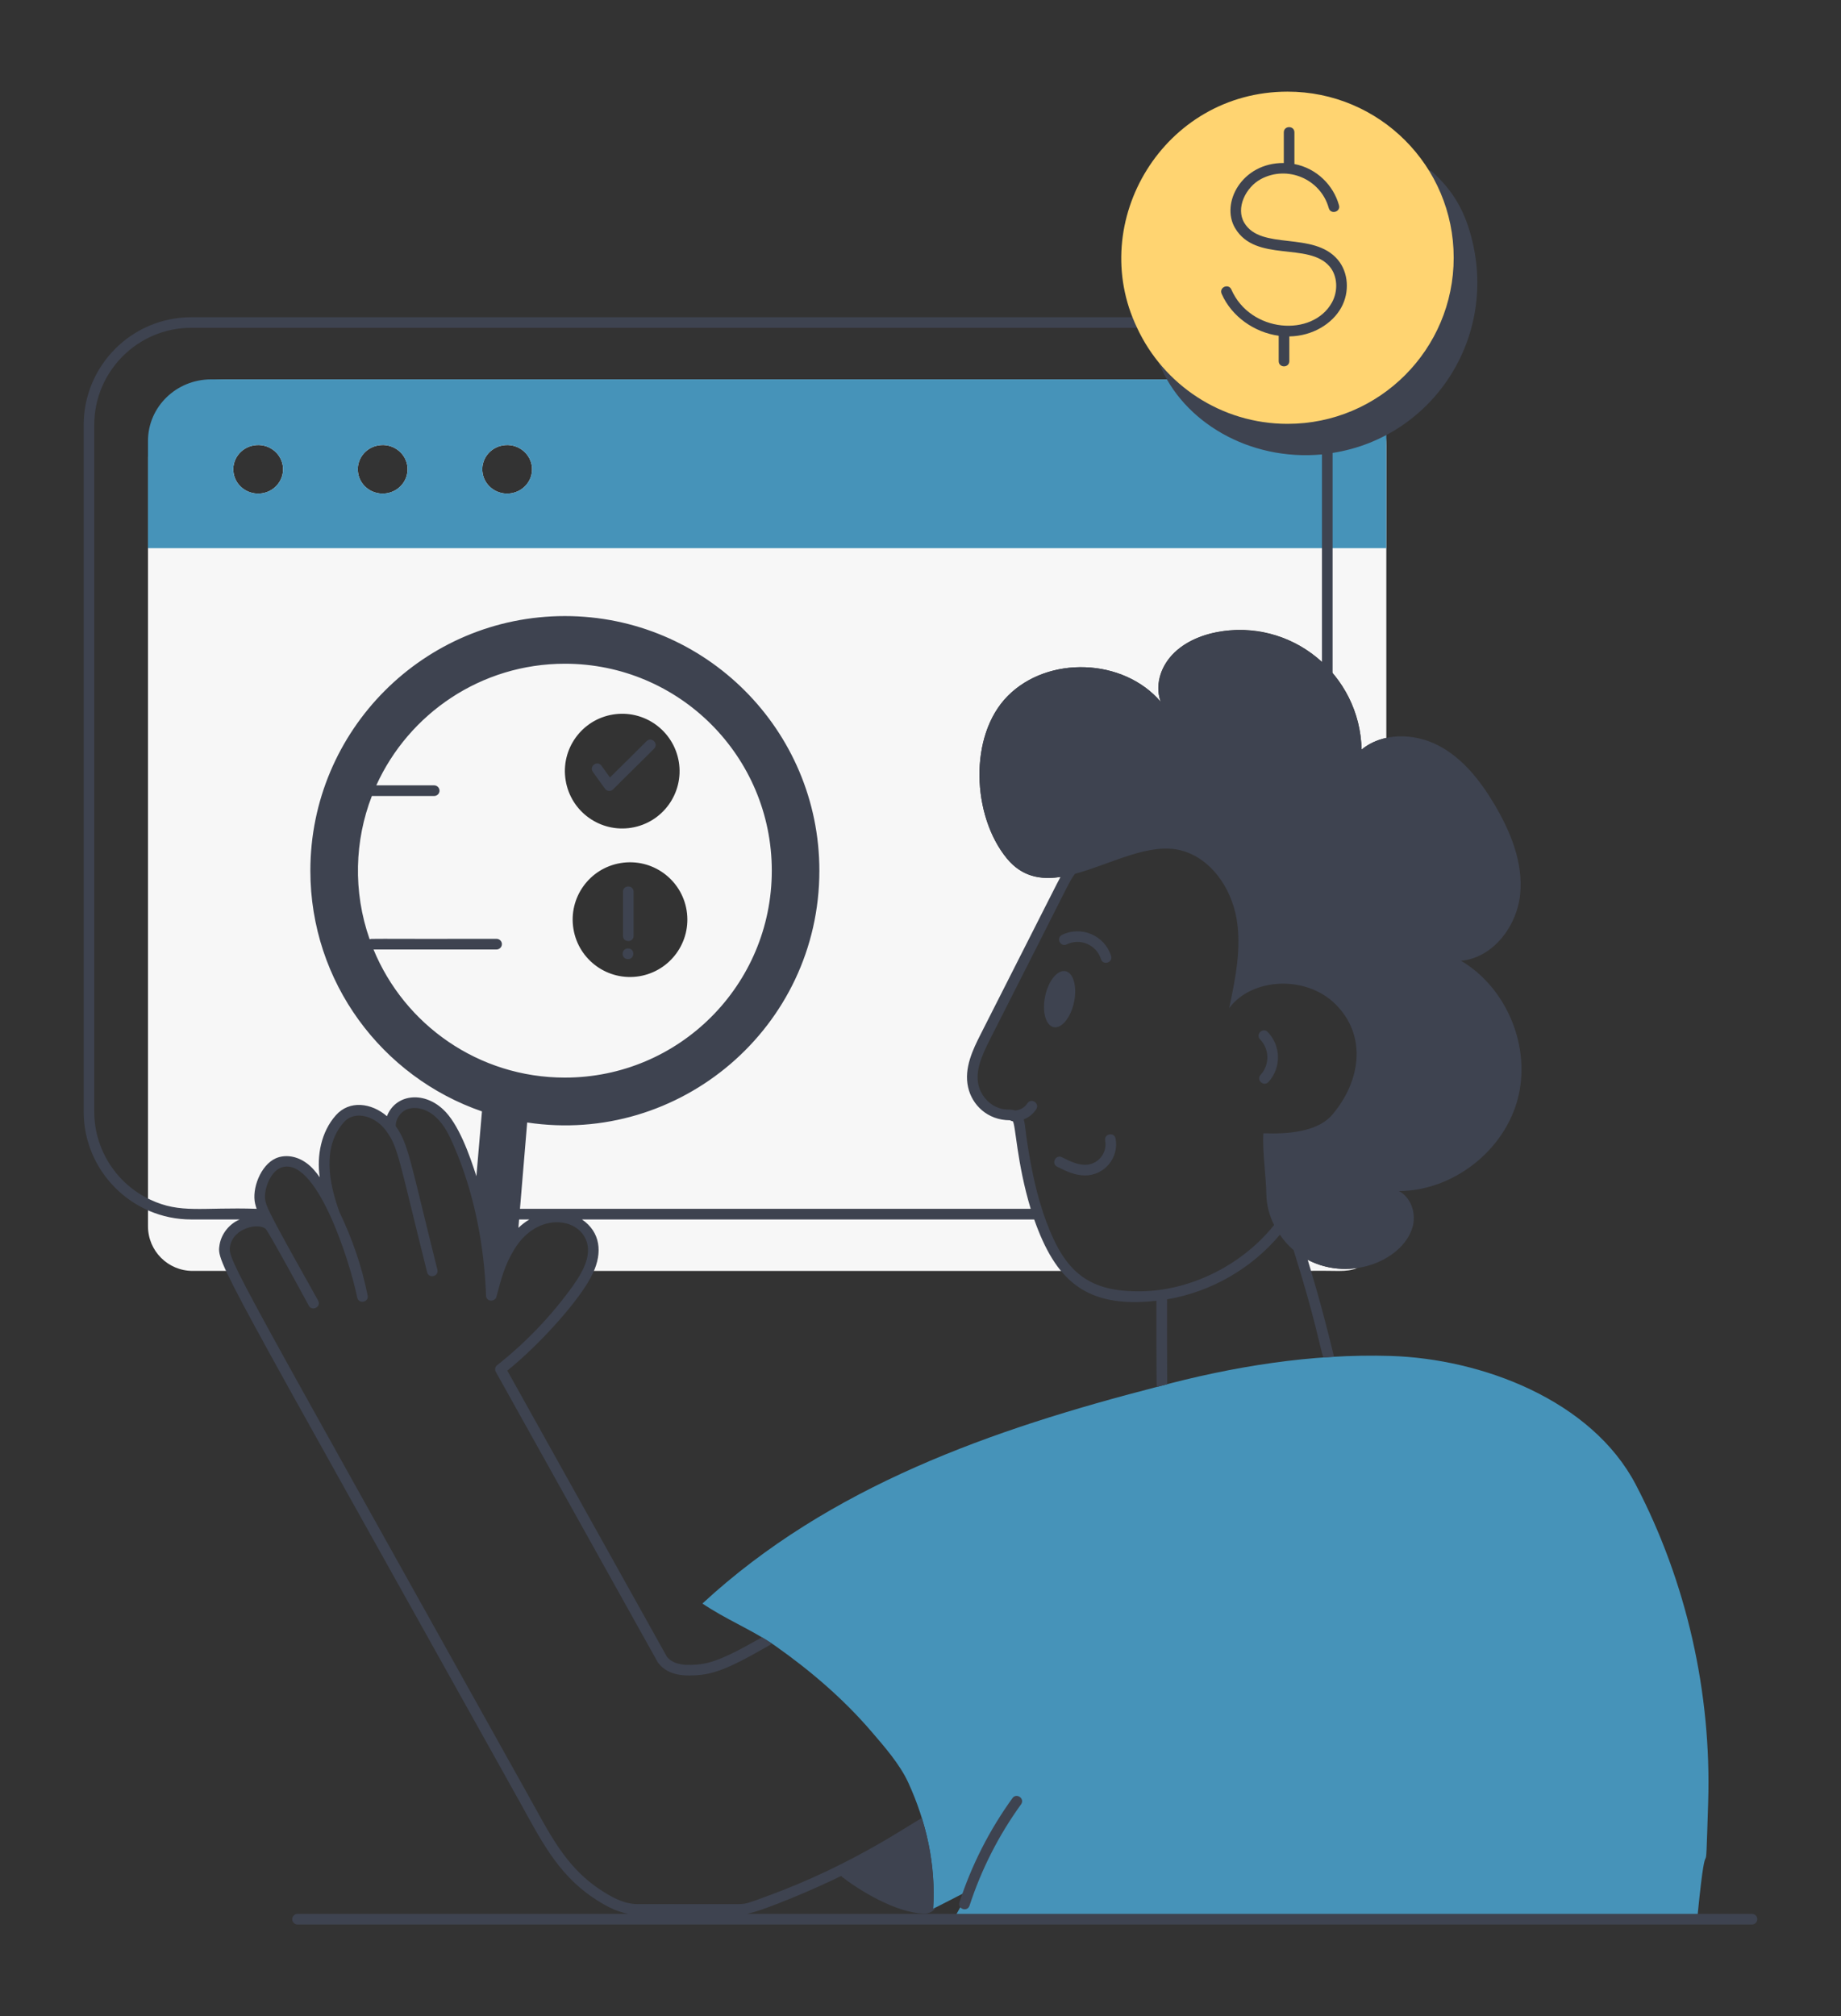
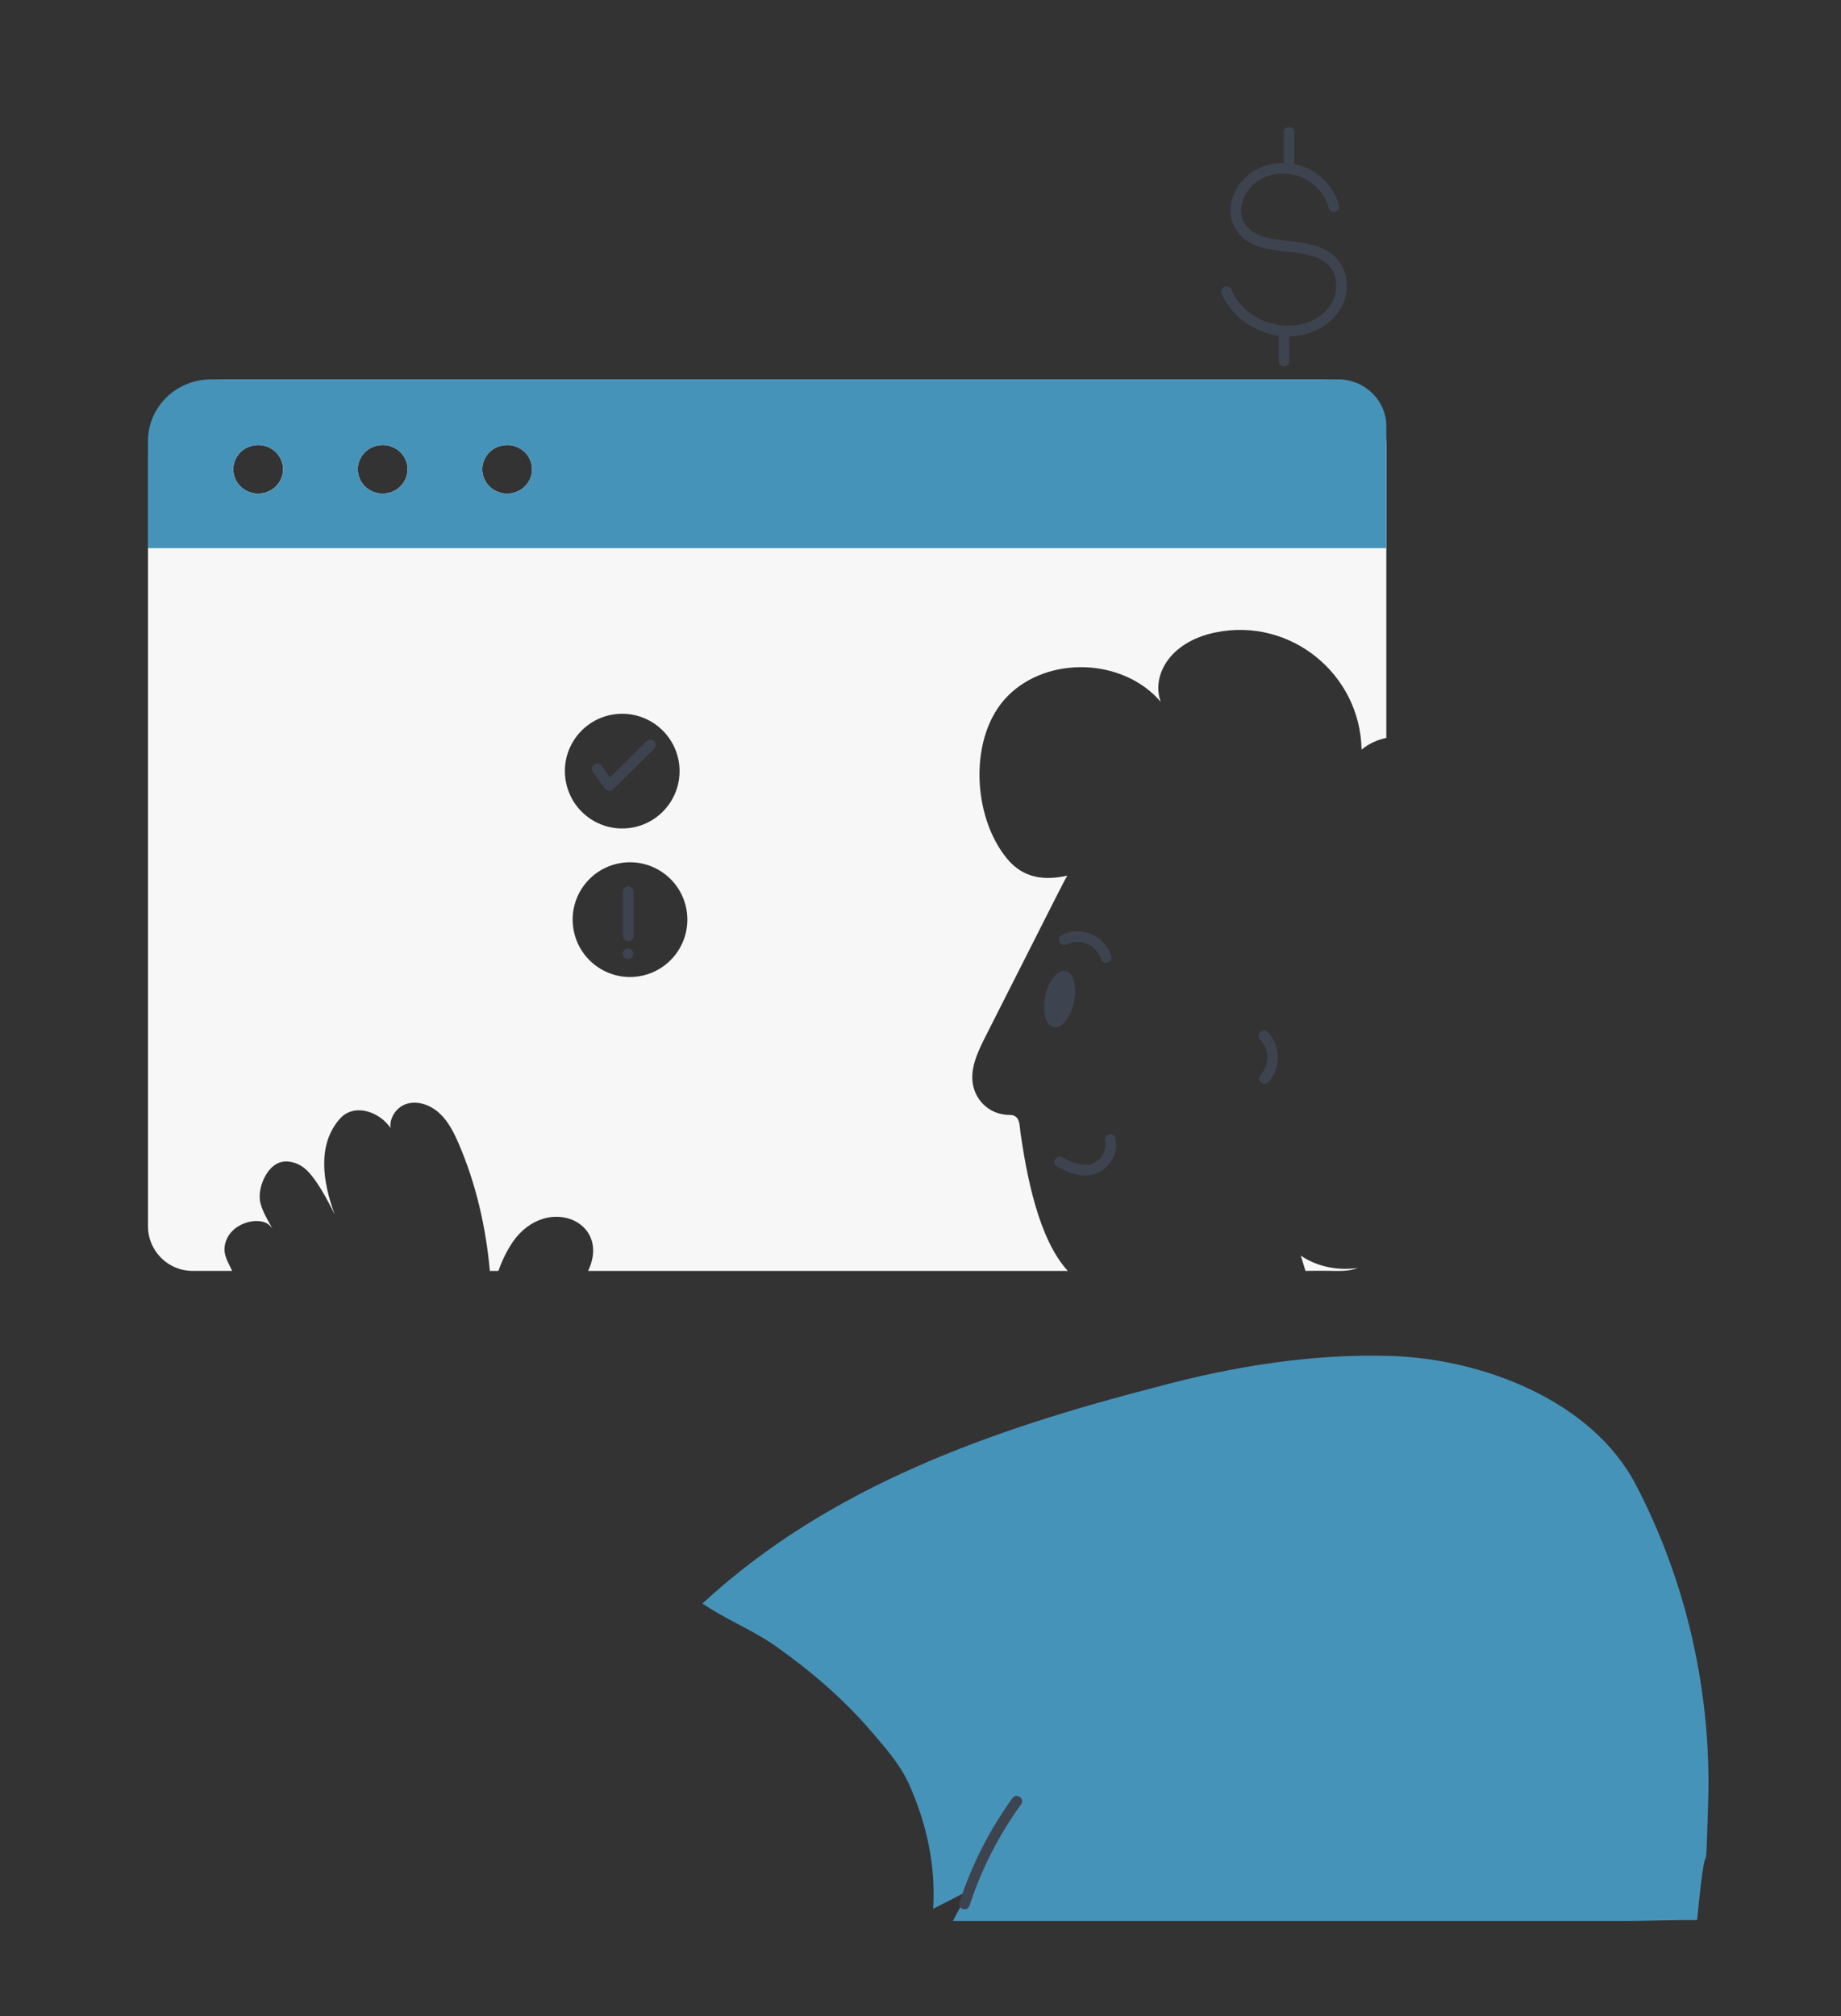
<svg xmlns="http://www.w3.org/2000/svg" enable-background="new 0 0 370 370" viewBox="56.152 43.925 257.697 282.15" id="FinancialSearch">
  <rect x="56.152" y="43.925" width="257.697" height="282.15" fill="#333333" stroke="none" />
  <g fill="#3e4350" class="color000000 svgShape">
    <path fill="#f7f7f7" d="M92.857,112.958c-1.902,0.307-3.695-0.951-4.003-2.804      c-0.317-1.853,0.971-3.606,2.873-3.903c1.902-0.307,3.695,0.951,4.002,2.804      C96.037,110.907,94.749,112.651,92.857,112.958z M110.284,112.958      c-1.902,0.307-3.695-0.951-4.002-2.804c-0.317-1.853,0.971-3.606,2.873-3.903      c1.902-0.307,3.695,0.951,4.003,2.804      C113.464,110.907,112.176,112.651,110.284,112.958z M127.701,112.958      c-1.892,0.307-3.686-0.951-3.993-2.804c-0.317-1.853,0.971-3.606,2.873-3.903      c1.902-0.307,3.686,0.951,4.003,2.804      C130.891,110.907,129.603,112.651,127.701,112.958z M141.948,143.918      c4.379-0.713,8.5,2.249,9.224,6.628c0.713,4.369-2.249,8.5-6.628,9.214      c-4.379,0.714-8.5-2.249-9.214-6.628      C134.606,148.763,137.579,144.631,141.948,143.918z M145.633,180.546      c-4.379,0.714-8.501-2.259-9.214-6.628c-0.723-4.379,2.249-8.501,6.618-9.214      c4.379-0.723,8.511,2.249,9.224,6.618      C152.975,175.701,150.012,179.822,145.633,180.546z M238.237,219.64      c0.228,0.713,0.446,1.427,0.654,2.14c4.56-0.102,5.541,0.257,7.312-0.416      C243.226,221.81,240.32,221.081,238.237,219.64z M240.952,97.017H87.745      c-6.004,0-10.878,4.874-10.878,10.878v107.633c0,3.458,2.794,6.252,6.251,6.252      h5.528c-0.603-1.316-1.246-2.22-1.03-3.537      c0.547-3.229,4.82-4.189,6.232-2.873c0.149,0.139,0.287,0.287,0.416,0.446      c-0.745-1.315-1.43-2.526-1.674-3.596c-0.426-1.803,0.703-4.736,2.477-5.518      c1.149-0.505,2.536-0.158,3.547,0.585c1.637,1.187,3.477,4.727,4.359,6.549      h0.01c-1.663-4.537-2.452-9.726,0.733-13.335      c1.966-2.236,5.5-1.072,7.114,1.288c-0.208-1.357,0.763-2.873,2.12-3.349      c1.615-0.555,3.438,0.099,4.696,1.258c1.258,1.139,2.031,2.705,2.705,4.26      c2.411,5.568,3.822,11.697,4.369,17.823h1.199      c0.406-1.169,0.912-2.289,1.555-3.349c4.548-7.731,14.424-3.817,10.997,3.349      h67.152c-4.171-4.54-5.78-13.603-6.608-19.18      c-0.168-1.139-0.02-2.636-1.486-2.645c-2.799,0-4.665-1.913-5.142-4.032      c-0.535-2.338,0.585-4.706,1.664-6.856      c11.535-22.751,10.99-21.791,11.512-22.599      c-3.18,0.684-6.133,0.436-8.471-2.407c-4.884-5.944-5.38-17.179,0.109-22.727      c5.647-5.707,16.208-5.31,21.42,0.802c-1.286-3.568,1.117-8.348,7.668-9.709      c10.529-2.157,20.278,5.865,20.449,16.407c1.01-0.842,2.199-1.377,3.468-1.645      v-40.927C250.206,101.158,246.064,97.017,240.952,97.017z M103.002,213.874" class="colore5dfdf svgShape" />
    <path fill="#4693b9" d="M243.469 97.017H85.694c-4.874 0-8.827 3.854-8.827 8.609v15.01h173.339v-17.051C250.206 99.959 247.184 97.017 243.469 97.017zM92.857 112.958c-1.902.307-3.695-.951-4.003-2.804-.317-1.853.971-3.606 2.873-3.903 1.902-.307 3.695.951 4.002 2.804C96.037 110.907 94.749 112.651 92.857 112.958zM110.284 112.958c-1.902.307-3.695-.951-4.002-2.804-.317-1.853.971-3.606 2.873-3.903 1.902-.307 3.695.951 4.003 2.804C113.464 110.907 112.176 112.651 110.284 112.958zM127.701 112.958c-1.892.307-3.686-.951-3.993-2.804-.317-1.853.971-3.606 2.873-3.903 1.902-.307 3.686.951 4.003 2.804C130.891 110.907 129.603 112.651 127.701 112.958zM293.795 311.76H190.055c.6-1.11 1.19-2.13 1.79-3.31-.437.242-5.054 2.587-5.08 2.6.406-6.109-.954-12.172-3.49-17.69-1.21-2.61-3.38-5.06-5.24-7.23-3.89-4.51-8.45-8.41-13.31-11.84l-.57-.39c-3.108-2.049-6.471-3.403-9.68-5.57 17.8-16.45 40.62-24.38 63.6-30.31 10.514-2.85 21.729-4.674 32.71-4.34 12.79.39 28.16 6.18 34.35 18.03 7.11 13.62 10.6 29.1 10.12 44.45C294.797 310.699 295.232 297.279 293.795 311.76zM293.795 311.76c-.03.29-.06.58-.09.86-3.47-.03-6.84.13-10.29.13h-93.87c.17-.34.34-.67.51-.99H293.795z" class="color0200f7 svgShape" />
    <g fill="#3e4350" class="color000000 svgShape">
      <path d="M203.638 187.667c1.115.236 2.391-1.325 2.85-3.488.459-2.163-.073-4.107-1.188-4.344-1.115-.236-2.391 1.325-2.85 3.488C201.991 185.486 202.523 187.43 203.638 187.667zM205.466 176.088c1.885-.919 4.162.055 4.793 2.058.298.939 1.712.489 1.418-.447-.904-2.859-4.156-4.266-6.862-2.947C203.932 175.183 204.58 176.517 205.466 176.088zM232.611 194.338c-.669.734.445 1.72 1.1 1 1.808-1.987 1.766-5.054-.106-6.989-.677-.705-1.755.323-1.068 1.033C233.851 190.741 233.906 192.914 232.611 194.338zM210.848 203.542c.308 1.617-.827 3.174-2.468 3.372-1.224.147-2.526-.511-3.577-1.039-.881-.441-1.544.886-.668 1.328 1.093.549 2.425 1.219 3.877 1.219 2.792 0 4.794-2.529 4.296-5.157C212.124 202.301 210.665 202.575 210.848 203.542zM197.871 295.563c-3.219 4.454-5.715 9.36-7.418 14.583-.304.935 1.107 1.395 1.413.461 1.655-5.076 4.081-9.844 7.209-14.173C199.652 295.637 198.446 294.767 197.871 295.563z" fill="#3e4350" class="color000000 svgShape" />
-       <path d="M199.445,200.58c0.72-0.28,1.35-0.78,1.76-1.44     c0.52-0.83-0.73-1.63-1.26-0.79c-0.36,0.57-1.02,0.93-1.7,0.98     c-0.84-0.28-1.35,0.07-2.59-0.47c-1.26-0.56-2.24-1.75-2.54-3.1     c-0.46-2.01,0.45-4.07,1.6-6.36     c11.66-22.93,10.98-21.92,11.91-23.19c5-1.34,10.45-4.47,14.9-3.26     c4.19,1.13,6.94,5.26,7.7,9.44c0.74,4.18-0.14,8.46-1.02,12.62     c3.18-4.33,11.14-4.75,15.27-0.15c3.97,4.36,3.05,10.4-0.74,14.95     c-2.65,3.31-9.2,2.65-9.74,2.72c-0.16,2.52,0.37,5.87,0.42,8.56     c0.02,1.49,0.42,2.94,1.08,4.27c-4.73,5.91-12.28,9.4-19.23,9.27     c-7.71-0.02-10.61-3.68-13.13-11.07c0-0.01,0-0.01,0-0.02     c-0.63-1.9-1.17-4.01-1.64-6.47     C199.575,202.21,199.755,201.54,199.445,200.58z M130.255,214.58     c-0.54,0.32-1.05,0.71-1.54,1.17l0.1-1.17H130.255z M108.435,176.8     h17.22c0.41,0,0.75-0.34,0.75-0.75c0-0.41-0.34-0.74-0.75-0.74     c-18.574,0.032-17.452-0.067-17.76,0.07     c-2.364-6.714-2.096-13.872,0.31-20.06h8.72c0.41,0,0.75-0.33,0.75-0.74     c0-0.41-0.34-0.75-0.75-0.75h-8.1c4.55-10.03,14.66-17.02,26.4-17.02     c15.99,0,28.96,12.96,28.96,28.96s-12.97,28.96-28.96,28.96     C123.125,194.73,112.765,187.32,108.435,176.8z M301.385,311.76H160.705     c2.538-0.508,9.876-3.66,13.2-5.31c0.03,0.03,0.04,0.07,0.07,0.1     c2.23,1.75,7.52,5.1,11.55,5.17h0.04c0.704,0,1.28-0.348,1.59-0.88     l-0.39,0.21c0.28-4.221-0.261-8.521-1.57-12.67     c-1.018,0.339-9.281,6.413-21.78,10.94c-0.66,0.253-1.977,0.743-2.66,0.93     c-0.58,0.16-1.22,0.15-1.89,0.15c-0.101-0-13.276-0.016-13.43-0.01     c-1.95,0.04-3.92-1.1-5.42-2.12c-4.856-3.261-7.07-8.027-9.95-13.15     c-41.168-73.8-42.018-74.845-41.72-76.75c0.465-2.671,4.052-3.34,5-2.46     c0.45,0.451,5.855,10.407,6.03,10.73c0.441,0.848,1.78,0.191,1.31-0.7     c-6.307-11.242-7.146-12.88-7.37-13.89c-0.35-1.46,0.61-4.03,2.05-4.67     c4.9-2.117,9.727,12.87,10.79,18.14c0.214,0.951,1.651,0.653,1.46-0.3     c-0.877-4.318-2.189-7.975-3.94-11.67l-0.01-0.01     c-1.534-4.235-2.378-9.176,0.61-12.55c1.62-1.857,4.609-0.737,5.96,1.24     c1.653,2.238,1.716,3.794,5.7,19.73c0.222,0.944,1.682,0.608,1.44-0.36     c-3.867-15.441-4.034-17.548-5.82-20.06     c-0.07-0.96,0.66-2.06,1.64-2.4c1.22-0.42,2.77,0.01,3.95,1.11     c1.2,1.08,1.93,2.63,2.52,4c2.862,6.569,4.269,13.96,4.52,20.98     c0.025,0.951,1.301,0.874,1.46,0.16c0.638-2.379,1.104-4.348,2.47-6.58     c3.175-5.291,9.078-4.594,10.18-1.06c0.638,2.087-0.677,4.32-1.94,6.11     c-3,4.18-6.57,7.92-10.61,11.11c-0.29,0.22-0.37,0.63-0.19,0.94     c25.455,45.61,22.508,40.392,22.74,40.74     c1.417,1.824,3.751,1.896,6.05,1.65c2.877-0.328,6.004-2.145,9.55-4.15     c0.11-0.06,0.2-0.15,0.26-0.25c-0.44-0.29-0.89-0.57-1.35-0.84     c-3.11,1.741-6.189,3.484-8.62,3.76c-1.75,0.19-3.67,0.22-4.68-1.04     l-22.34-40.04c4.627-3.737,10.356-10.103,11.98-13.64     c1.369-2.889,1.056-5.751-1.53-7.52h63.3     c2.97,8.41,7.12,12.51,17.11,11.38c-0.001,0.204-0.015,11.863,0.05,12.06     c0.48-0.13,0.97-0.25,1.46-0.37c-0.02-6.21-0.04-6.89-0.02-11.89     c6.25-1.06,11.86-4.36,15.79-9.04c0.54,0.79,1.18,1.52,1.92,2.15     c3.1,9.88,3.69,13.66,4.16,15.02c0.5-0.04,0.99-0.07,1.49-0.09     c0-0.04-0.01-0.08-0.02-0.13c-1.88-7.74-3.02-11.26-3.66-13.46     c6.13,3.26,13.66-0.11,14.75-4.82c0.4-1.8-0.32-3.92-1.98-4.78     c7.51-0.04,14.66-5.55,16.61-12.81c1.96-7.25-1.45-15.6-7.91-19.42     c4.46-0.41,7.8-4.8,8.27-9.26c0.46-4.46-1.34-8.84-3.64-12.7     c-1.96-3.27-4.41-6.4-7.79-8.16c-3.46-1.81-7.91-1.8-10.77,0.57     c-0.06-3.89-1.55-7.72-4.05-10.7v-30.82     c14.33-2.24,23.73-16.82,19.04-31.51     c-1.02-3.16-2.6-5.58-5.13-7.86c-0.63-0.56-1.53,0.17-1.16,0.89     c1.99,3.8,3.72,4.86,3.65,11.99     c-0.22,16.66-17.71,27.13-32.38,19.94     c-2.62-1.28-4.96-3.48-6.94-6.55c-0.49-0.75-1.66-0.14-1.31,0.68     c3.28,8.07,12.54,13.58,22.74,12.63v29.06     c-6.8-6.29-17.04-5.36-21.03-0.94c-1.56,1.73-2.34,4.3-1.54,6.49     c-5.22-6.11-15.78-6.5-21.42-0.8c-5.49,5.55-5,16.79-0.11,22.73     c2.1,2.55,4.69,3.01,7.51,2.58c-0.39,0.68-1.06,2.06-11.22,22.09     c-0.99,1.97-2.34,4.66-1.72,7.35c0.54,2.44,2.68,4.62,5.87,4.62     c0.1,0.07,0.22,0.12,0.35,0.13h0.03     c0.41,0.47,0.55,5.77,2.51,12.26h-71.49l1.01-12.08     c21.362,3.229,40.9-13.329,40.9-35.24c0-19.67-15.95-35.63-35.62-35.63     c-19.69,0-35.63,15.96-35.63,35.63c0,15.61,10.04,28.87,24.02,33.69     l-0.78,9.07c-0.94-2.943-2.505-7.397-4.69-9.38     c-2.823-2.611-6.674-2.036-7.83,0.98c-2.179-1.874-5.248-2.282-7.16-0.12     c-2.052,2.319-2.685,5.628-2.25,8.67c-0.51-0.73-1.09-1.44-1.85-1.99     c-1.34-0.99-2.98-1.24-4.29-0.67c-2.15,0.95-3.39,4.3-2.9,6.36     c0.05,0.23,0.13,0.47,0.21,0.71c-7.706-0.253-10.627,0.722-14.89-1.28     c-4.76-2.22-7.84-7.05-7.84-12.3v-96.12     c0-7.49,6.09-13.59,13.57-13.59h132.4     c-0.23-0.48-0.44-0.97-0.63-1.48H82.915     c-8.3,0-15.05,6.76-15.05,15.07v96.12c0,8.295,6.766,15.07,15.05,15.07     h6.8c-1.407,0.58-2.562,1.945-2.83,3.54     c-0.43,2.559-0.136,2.414,41.88,77.72c2.981,5.339,5.334,10.253,10.42,13.66     c1.36,0.92,3.07,1.93,4.94,2.26H97.805c-0.41,0-0.75,0.33-0.75,0.74     c0,0.41,0.34,0.75,0.75,0.75h203.58c0.41,0,0.75-0.34,0.75-0.75     C302.135,312.09,301.795,311.76,301.385,311.76z" fill="#3e4350" class="color000000 svgShape" />
      <path d="M140.839 154.308c.267.37.806.417 1.131.088 1.836-1.857 3.89-3.831 5.738-5.701.692-.7-.367-1.744-1.057-1.045-1.705 1.724-3.472 3.429-5.119 5.078l-1.186-1.646c-.574-.797-1.781.07-1.206.868L140.839 154.308zM143.355 168.719v6.166c0 .983 1.486.983 1.486 0v-6.166C144.841 167.735 143.355 167.735 143.355 168.719zM143.308 177.413c0 .983 1.486.983 1.486 0v-.048C144.795 176.413 143.308 176.399 143.308 177.413z" fill="#3e4350" class="color000000 svgShape" />
    </g>
    <g fill="#3e4350" class="color000000 svgShape">
-       <path fill="#ffd471" d="M259.635,79.99c0,12.805-10.383,23.25-23.25,23.25    c-9.33,0-17.38-5.5-21.07-13.44C208.193,74.936,219.057,56.75,236.385,56.75    C249.225,56.75,259.635,67.16,259.635,79.99z" class="colorfbec39 svgShape" />
-     </g>
+       </g>
    <path d="M235.141,90.913v3.544c0,0.983,1.486,0.983,1.486,0V91.005   c3.281-0.052,6.023-1.789,7.263-4.027c1.209-2.18,1.016-4.934-0.472-6.699   c-3.419-4.06-10.751-1.237-13.099-5.18c-1.229-2.063,0.206-4.976,2.335-6.115   c3.709-1.981,8.363-0.009,9.494,4.063c0.263,0.951,1.695,0.547,1.432-0.397   c-0.775-2.789-3.1-5.16-6.239-5.77v-4.425c0-0.983-1.486-0.983-1.486,0v4.282   c-5.876-0.053-8.891,5.633-6.812,9.123c2.893,4.857,10.296,1.882,13.239,5.377   c1.081,1.283,1.211,3.394,0.31,5.021c-2.715,4.894-11.425,4.247-14.077-1.814   c-0.396-0.901-1.756-0.303-1.361,0.596   C228.546,88.224,231.729,90.443,235.141,90.913z" fill="#3e4350" class="color000000 svgShape" />
  </g>
</svg>